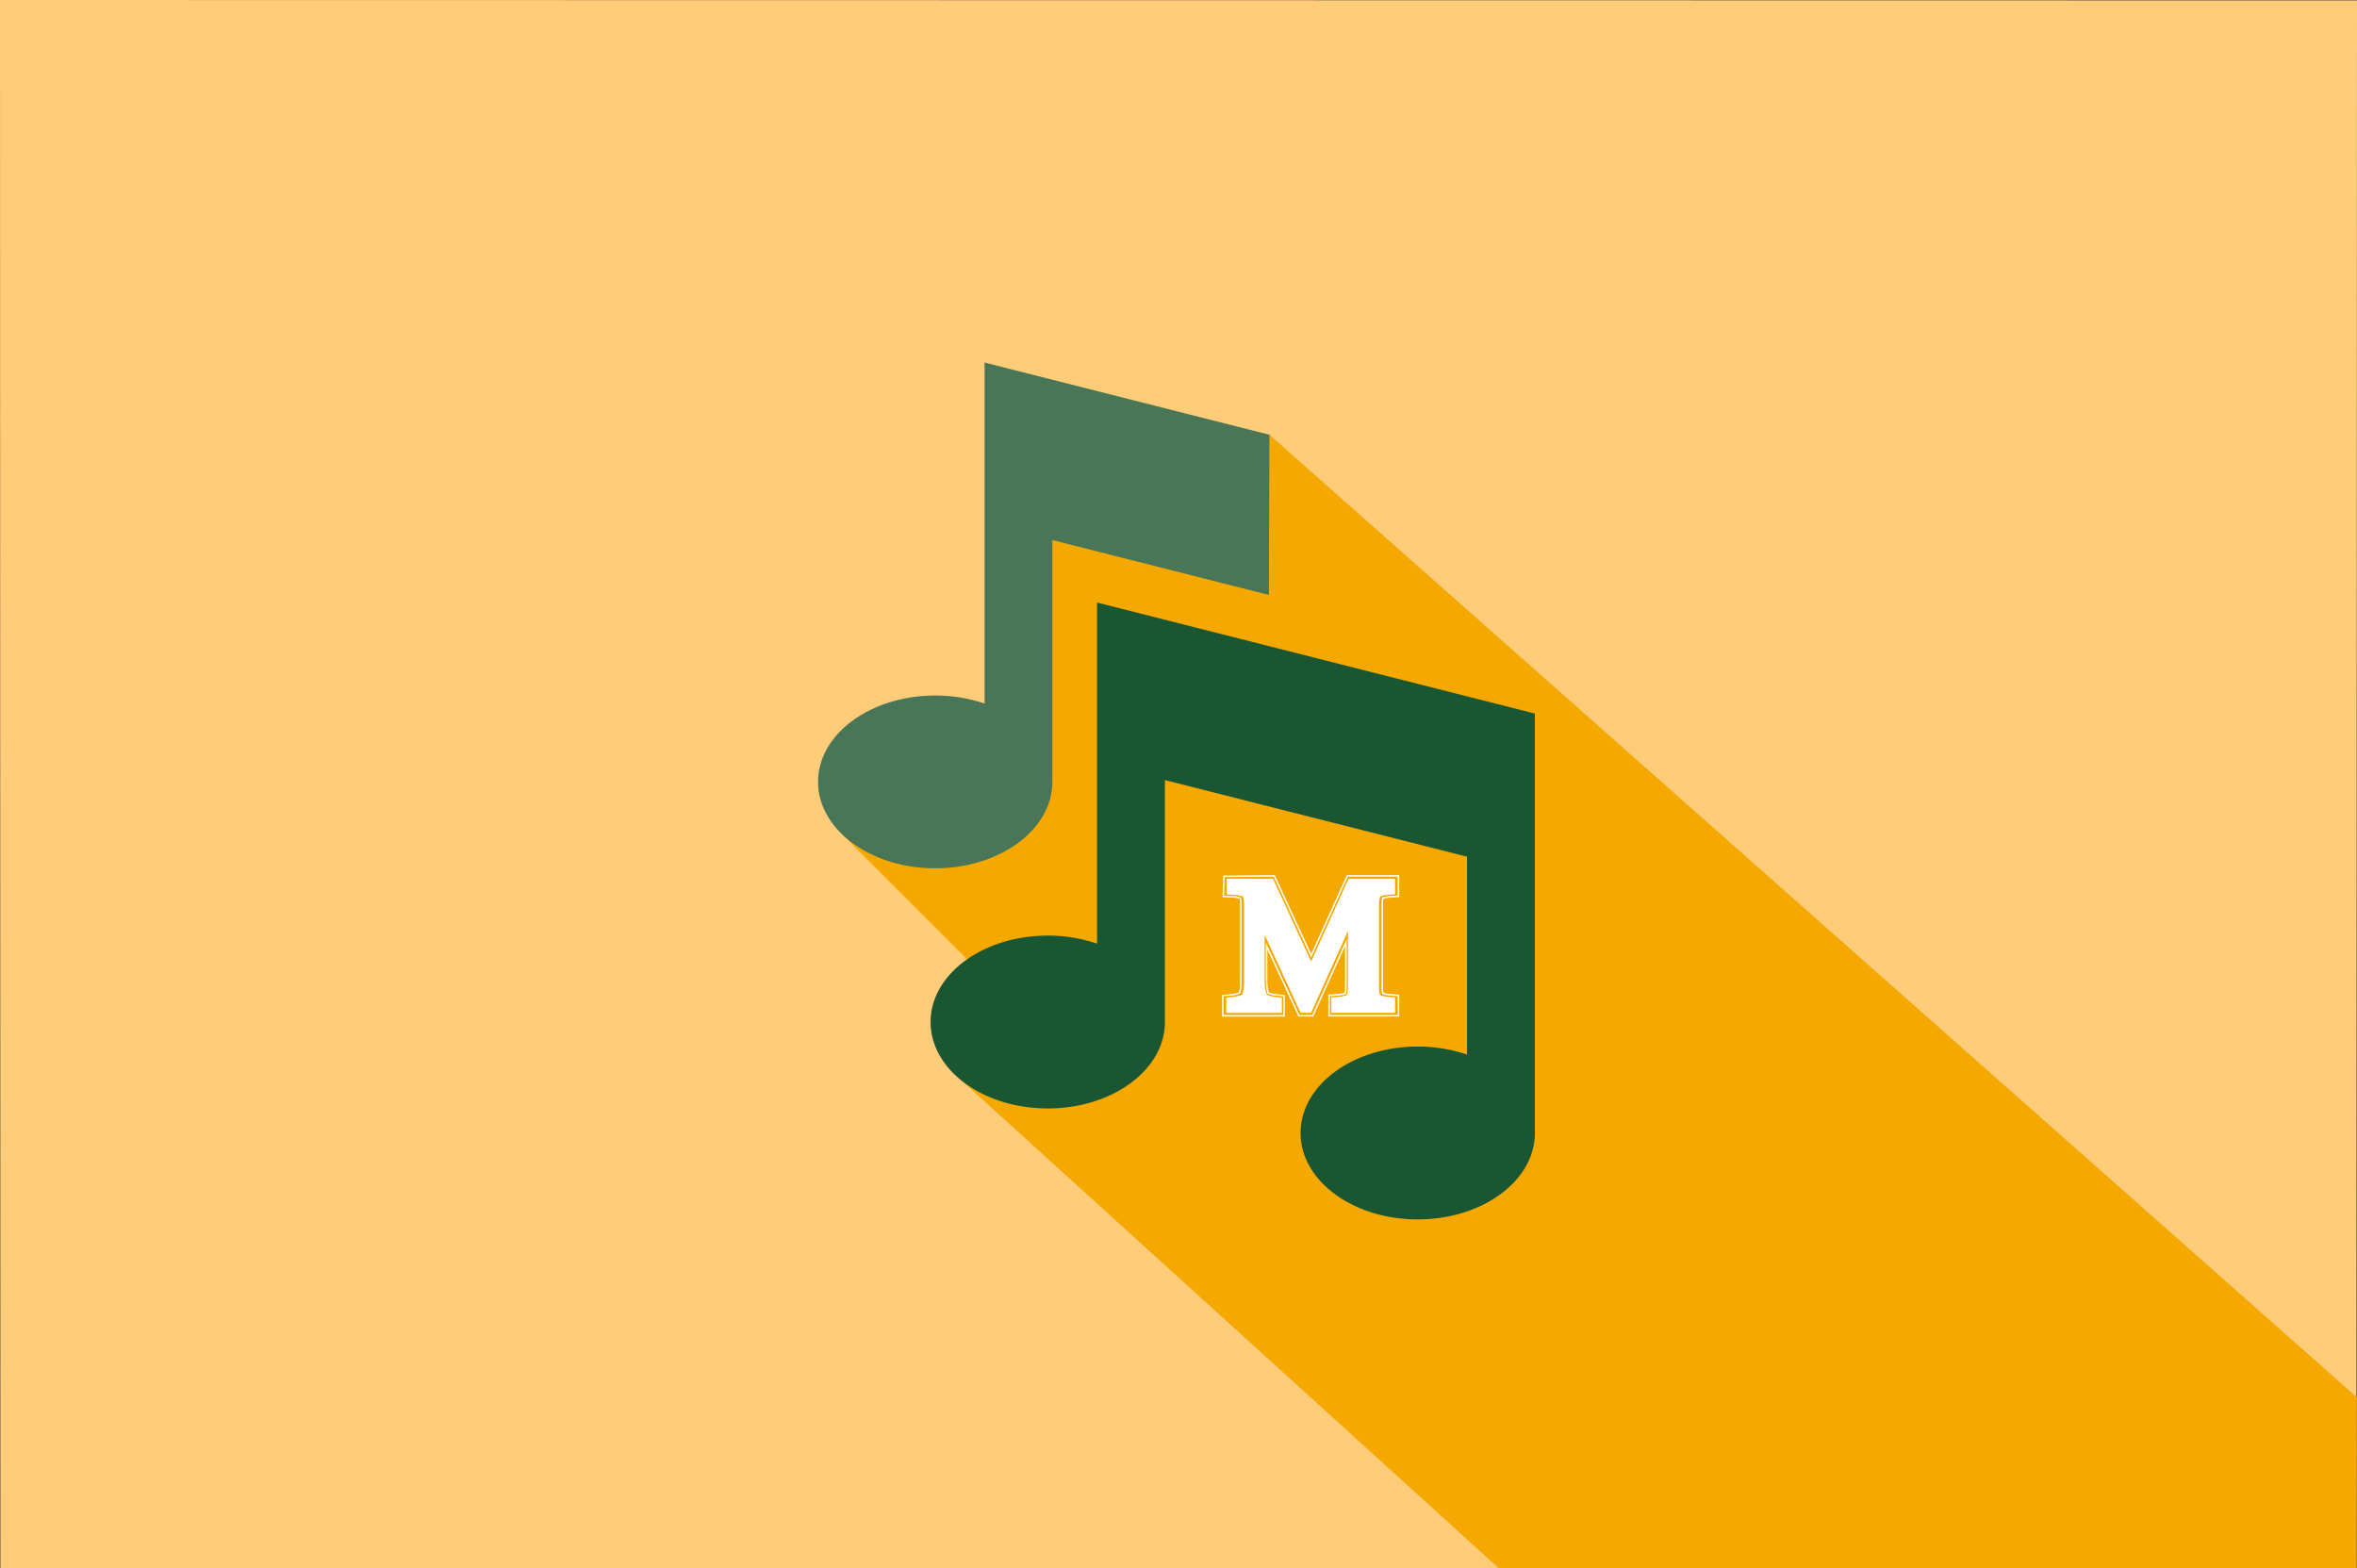
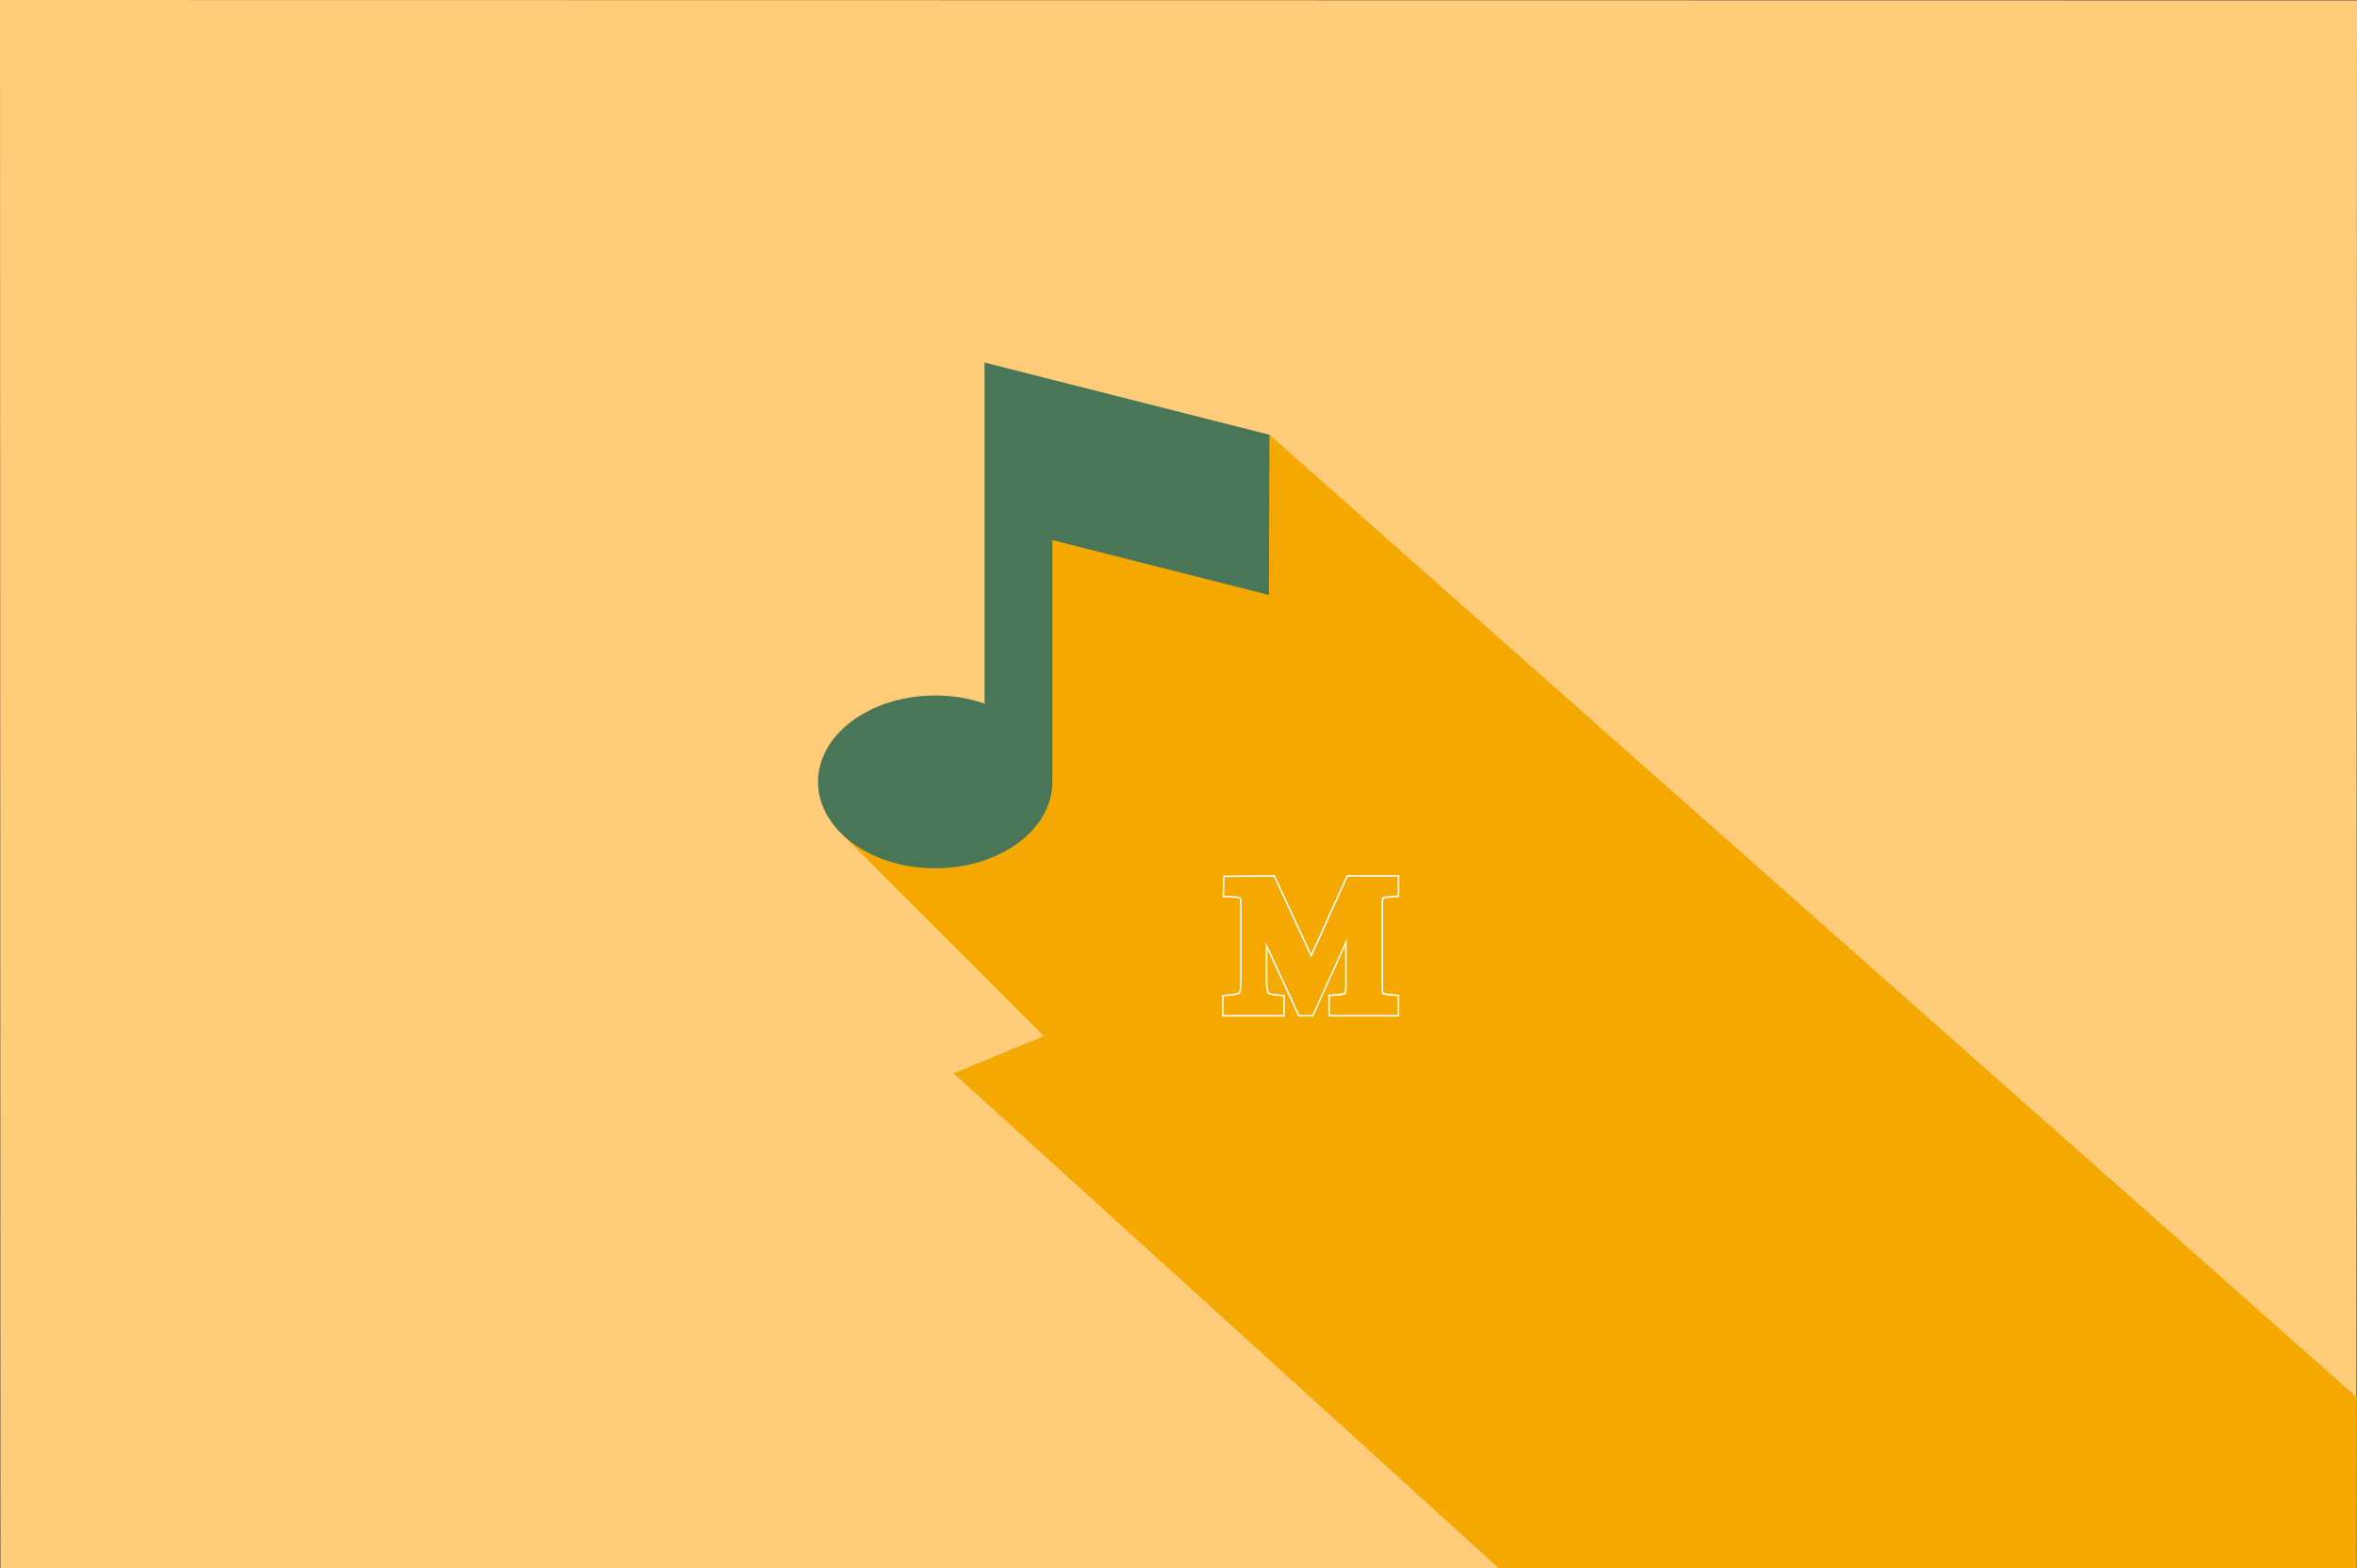
<svg xmlns="http://www.w3.org/2000/svg" id="Layer_1" data-name="Layer 1" viewBox="0 0 1200.12 798.47">
  <rect x="0" y="0" width="1200.12" height="798.47" fill="#333333" stroke="none" />
  <defs>
    <style>.cls-1{fill:#ffcc7a;}.cls-2{fill:#f5a800;}.cls-3{fill:#1a5632;}.cls-4{fill:#497657;}.cls-5{fill:#fff;}</style>
  </defs>
  <polygon class="cls-1" points="1199.83 798.47 0.2 798.47 0 0 1200.12 0.2 1199.83 798.47" />
  <polygon class="cls-2" points="763.02 798.31 1199.83 798.47 1200.02 711.38 646.37 221.35 529.01 232.08 514.22 363.4 428.27 424.25 531.55 527.52 485.52 546.42 763.02 798.31" />
-   <path class="cls-3" d="M558.42,306.35V480a77.77,77.77,0,0,0-25.12-4.08c-32.94,0-59.65,19.67-59.65,44s26.71,44,59.65,44,59.66-19.68,59.66-44V396.74l153.84,39V536.5a77.49,77.49,0,0,0-25.11-4.09c-33,0-59.66,19.68-59.66,44s26.71,44,59.66,44,59.65-19.68,59.65-44V362.87Z" transform="translate(0.18 0.43)" />
  <path class="cls-4" d="M501.14,184.15V357.78A77.5,77.5,0,0,0,476,353.69c-32.94,0-59.65,19.68-59.65,43.95s26.71,44,59.65,44,59.66-19.68,59.66-44V274.54L645.9,302.48l.28-81.56Z" transform="translate(0.18 0.43)" />
  <path class="cls-5" d="M712.29,517.12H676.15V506l4.48-.36a19.29,19.29,0,0,0,3.78-.58,21.47,21.47,0,0,0,.3-4.16V481.22l-16.24,35.9h-7.54L645.13,483v15.41c0,4.32.59,6,.84,6.55a14.16,14.16,0,0,0,3.68.74l4.35.46v11H622.09v-11l4.37-.45a13,13,0,0,0,4.2-.91,21.75,21.75,0,0,0,.61-6.37V460.17a13,13,0,0,0-.27-3.05,18,18,0,0,0-4.07-.54l-4.65-.22.36-11,26.25-.23,18.55,40.07,18.13-40.07h26.72v11.15l-4.52.32a15.73,15.73,0,0,0-3.47.53,13.28,13.28,0,0,0-.26,3.06V502a14.64,14.64,0,0,0,.24,3.06,17.46,17.46,0,0,0,3.57.59l4.44.38Zm-35.36-.79h34.58v-9.56l-3.73-.33a16.19,16.19,0,0,1-4-.7l-.19-.07-.06-.2a14.32,14.32,0,0,1-.31-3.46V460.17a13.12,13.12,0,0,1,.34-3.47l.06-.19.18-.07a14.39,14.39,0,0,1,3.88-.65l3.8-.26v-9.64H686.07l-18.62,41.18L648.39,445.9l-25,.22-.31,9.49,3.87.19a16.78,16.78,0,0,1,4.5.64l.19.06.05.2a12.38,12.38,0,0,1,.36,3.47v38.21c0,4.51-.5,6.25-.71,6.79l-.05.12-.12.07a12.22,12.22,0,0,1-4.64,1.09l-3.67.37v9.51h30.35v-9.49l-3.65-.39a13.4,13.4,0,0,1-4.05-.86l-.11,0-.06-.11c-.31-.54-1-2.31-1-7.05v-19l17.1,36.94H668l17.53-38.75v23.33a19.88,19.88,0,0,1-.38,4.56l0,.21-.2.07a18.35,18.35,0,0,1-4.18.69l-3.76.3Z" transform="translate(0.18 0.43)" />
-   <path class="cls-5" d="M702.57,456.07s.92-.71,4.65-1l2.94-.21V447H686.43l-19,42.11L648,447H624.43V455l3,.14c4.23.21,5.21.91,5.22.91h0s.64.84.64,4.32v37.95c0,6.1-.9,7.37-.94,7.42s-.86,1-5.29,1.46l-2.85.29v7.77H652.5v-7.75l-2.83-.3c-3.75-.41-4.58-1.1-4.6-1.11-.22-.23-1.35-1.71-1.35-7.78V475.45l18.33,39.77h5.35l18.77-41.66v27.22c0,3.78-.46,5.07-.61,5.39-.28.16-1.46.71-4.95,1l-2.91.23v7.83h32.46v-7.81l-2.89-.25c-3.46-.3-4.52-.87-4.72-1s-.55-1.22-.55-4.28V460.33C702,457,702.58,456.07,702.57,456.07Z" transform="translate(0.18 0.43)" />
</svg>